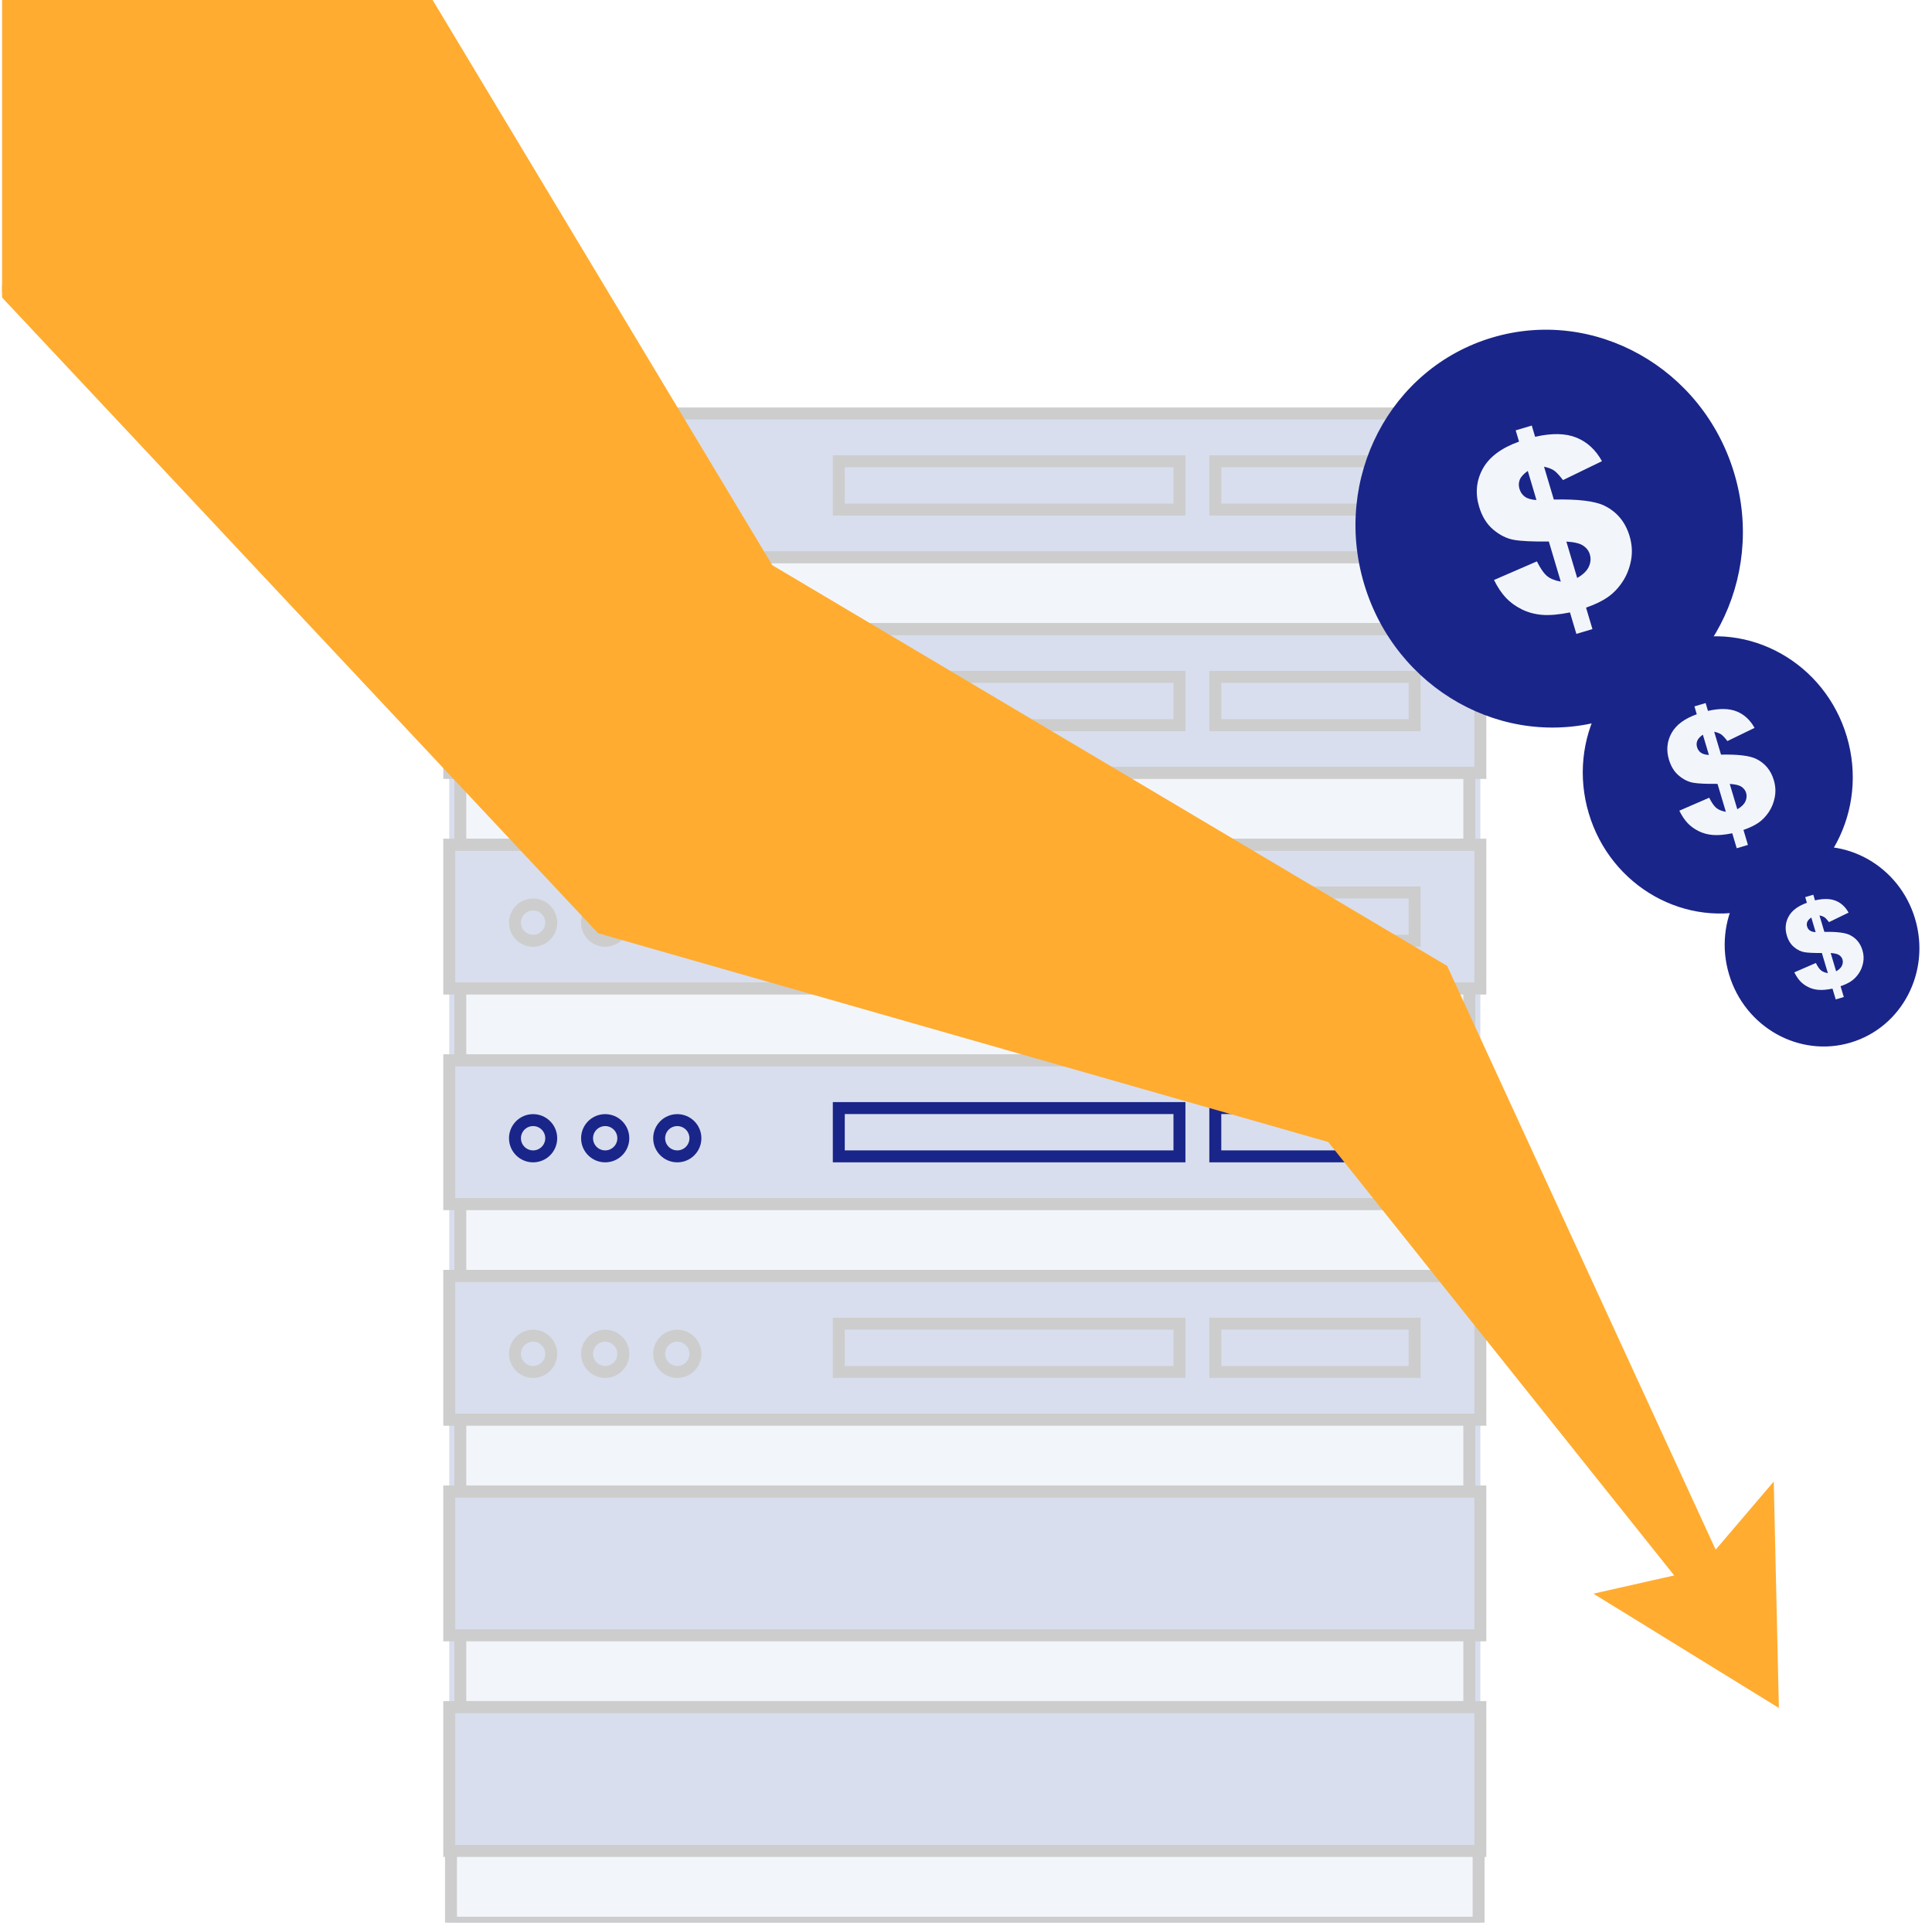
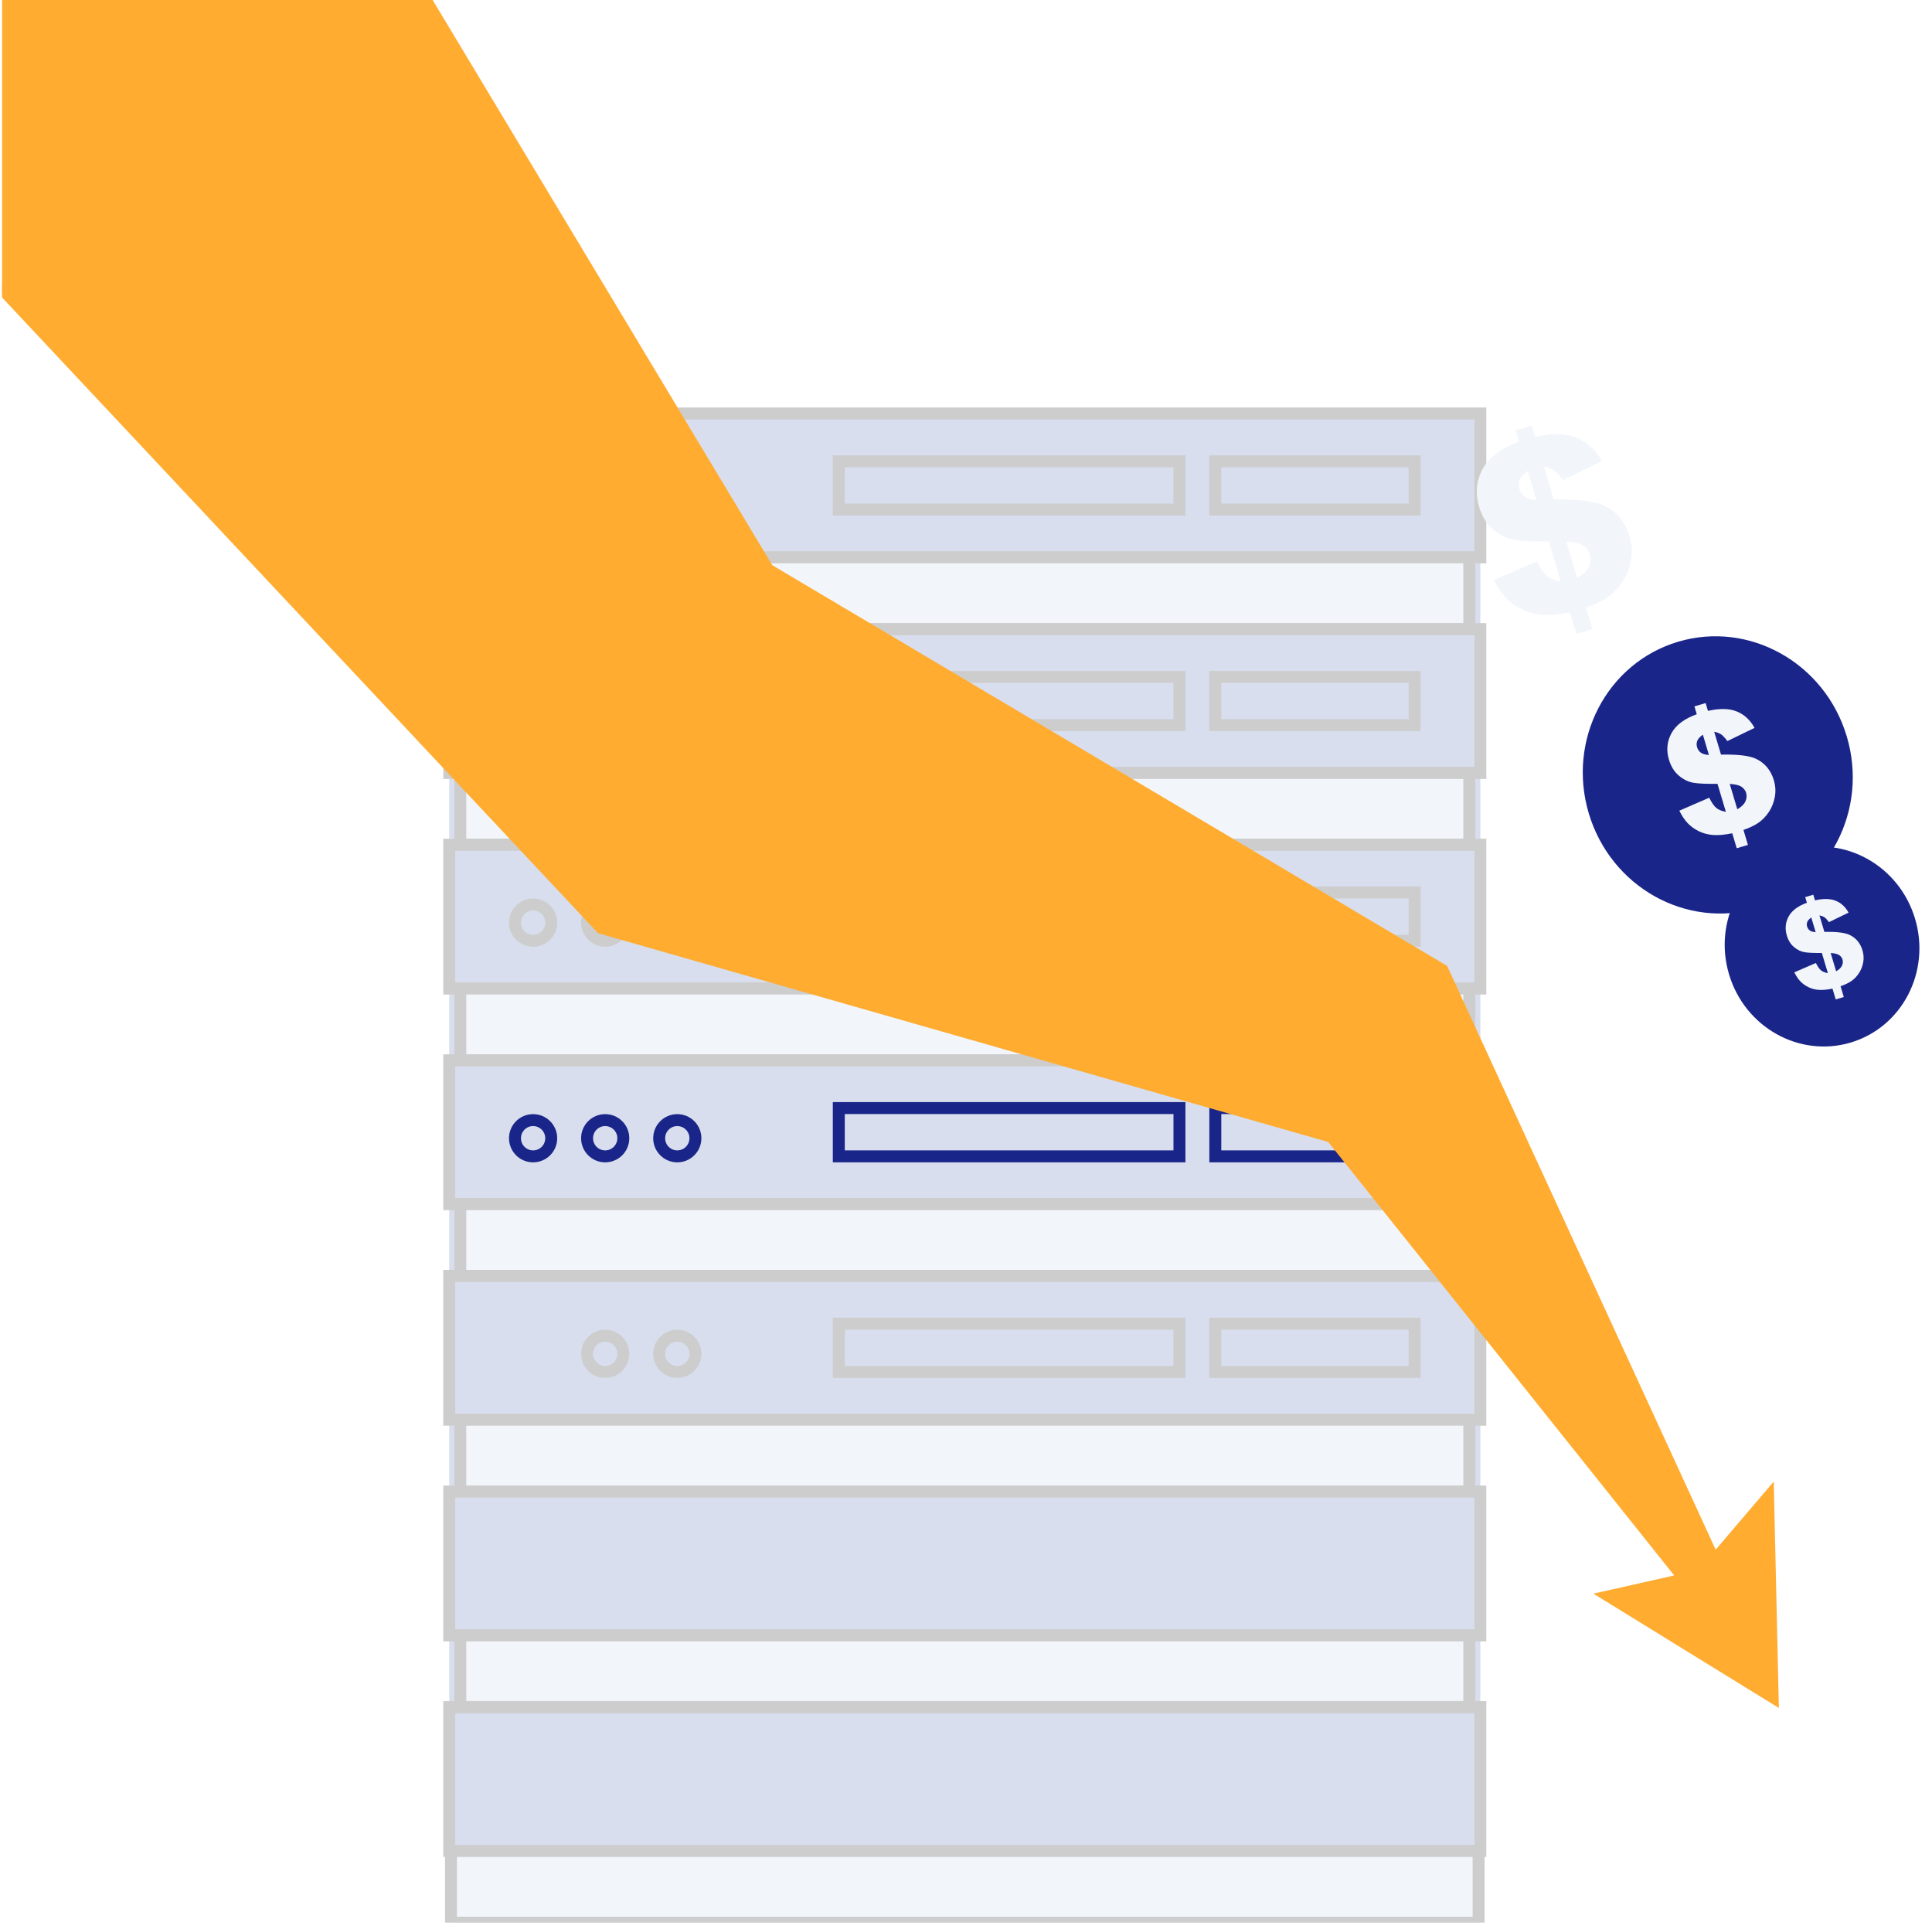
<svg xmlns="http://www.w3.org/2000/svg" width="201" height="200" viewBox="0 0 201 200" fill="none">
  <g clip-path="url(#clip0_1744_14262)">
    <rect width="107.272" height="156.989" transform="translate(46.739 43.011)" fill="#D8DEED" />
    <rect x="46.739" y="43.011" width="107.272" height="14.968" stroke="#CDCDCD" stroke-width="1.243" />
    <path d="M57.348 51.121C57.348 52.162 56.504 53.006 55.462 53.006C54.421 53.006 53.577 52.162 53.577 51.121C53.577 50.08 54.421 49.235 55.462 49.235C56.504 49.235 57.348 50.08 57.348 51.121Z" stroke="#CDCDCD" stroke-width="1.243" />
    <path d="M64.848 51.121C64.848 52.162 64.004 53.006 62.963 53.006C61.921 53.006 61.077 52.162 61.077 51.121C61.077 50.08 61.921 49.235 62.963 49.235C64.004 49.235 64.848 50.08 64.848 51.121Z" stroke="#CDCDCD" stroke-width="1.243" />
    <path d="M72.349 51.121C72.349 52.162 71.504 53.006 70.463 53.006C69.422 53.006 68.578 52.162 68.578 51.121C68.578 50.08 69.422 49.235 70.463 49.235C71.504 49.235 72.349 50.08 72.349 51.121Z" stroke="#CDCDCD" stroke-width="1.243" />
    <rect x="87.266" y="47.983" width="35.441" height="5.023" stroke="#CDCDCD" stroke-width="1.243" />
    <rect x="126.437" y="47.983" width="20.737" height="5.023" stroke="#CDCDCD" stroke-width="1.243" />
    <rect x="47.888" y="57.979" width="104.975" height="7.459" fill="#F2F6FB" />
    <rect x="47.888" y="57.979" width="104.975" height="7.459" stroke="#CDCDCD" stroke-width="1.243" />
    <rect x="46.739" y="65.438" width="107.272" height="14.968" stroke="#CDCDCD" stroke-width="1.243" />
    <path d="M57.348 73.548C57.348 74.59 56.504 75.434 55.462 75.434C54.421 75.434 53.577 74.59 53.577 73.548C53.577 72.507 54.421 71.663 55.462 71.663C56.504 71.663 57.348 72.507 57.348 73.548Z" stroke="#CDCDCD" stroke-width="1.243" />
    <path d="M64.848 73.548C64.848 74.59 64.004 75.434 62.962 75.434C61.921 75.434 61.077 74.59 61.077 73.548C61.077 72.507 61.921 71.663 62.962 71.663C64.004 71.663 64.848 72.507 64.848 73.548Z" stroke="#CDCDCD" stroke-width="1.243" />
-     <path d="M72.349 73.548C72.349 74.59 71.504 75.434 70.463 75.434C69.422 75.434 68.578 74.59 68.578 73.548C68.578 72.507 69.422 71.663 70.463 71.663C71.504 71.663 72.349 72.507 72.349 73.548Z" stroke="#CDCDCD" stroke-width="1.243" />
+     <path d="M72.349 73.548C69.422 75.434 68.578 74.59 68.578 73.548C68.578 72.507 69.422 71.663 70.463 71.663C71.504 71.663 72.349 72.507 72.349 73.548Z" stroke="#CDCDCD" stroke-width="1.243" />
    <rect x="87.266" y="70.41" width="35.441" height="5.023" stroke="#CDCDCD" stroke-width="1.243" />
    <rect x="126.437" y="70.41" width="20.737" height="5.023" stroke="#CDCDCD" stroke-width="1.243" />
    <rect x="47.888" y="80.406" width="104.975" height="7.459" fill="#F2F6FB" />
    <rect x="47.888" y="80.406" width="104.975" height="7.459" stroke="#CDCDCD" stroke-width="1.243" />
    <rect x="46.739" y="87.865" width="107.272" height="14.968" stroke="#CDCDCD" stroke-width="1.243" />
    <path d="M57.348 95.975C57.348 97.017 56.504 97.861 55.462 97.861C54.421 97.861 53.577 97.017 53.577 95.975C53.577 94.934 54.421 94.09 55.462 94.09C56.504 94.09 57.348 94.934 57.348 95.975Z" stroke="#CDCDCD" stroke-width="1.243" />
    <path d="M64.848 95.975C64.848 97.017 64.004 97.861 62.963 97.861C61.921 97.861 61.077 97.017 61.077 95.975C61.077 94.934 61.921 94.09 62.963 94.09C64.004 94.09 64.848 94.934 64.848 95.975Z" stroke="#CDCDCD" stroke-width="1.243" />
    <path d="M72.349 95.975C72.349 97.017 71.504 97.861 70.463 97.861C69.422 97.861 68.578 97.017 68.578 95.975C68.578 94.934 69.422 94.09 70.463 94.09C71.504 94.09 72.349 94.934 72.349 95.975Z" stroke="#CDCDCD" stroke-width="1.243" />
    <rect x="87.266" y="92.837" width="35.441" height="5.023" stroke="#CDCDCD" stroke-width="1.243" />
    <rect x="126.437" y="92.837" width="20.737" height="5.023" stroke="#CDCDCD" stroke-width="1.243" />
    <rect x="47.888" y="102.833" width="104.975" height="7.459" fill="#F2F6FB" />
    <rect x="47.888" y="102.833" width="104.975" height="7.459" stroke="#CDCDCD" stroke-width="1.243" />
    <rect x="46.739" y="110.292" width="107.272" height="14.968" stroke="#CDCDCD" stroke-width="1.243" />
    <path d="M57.348 118.402C57.348 119.443 56.504 120.288 55.462 120.288C54.421 120.288 53.577 119.443 53.577 118.402C53.577 117.361 54.421 116.517 55.462 116.517C56.504 116.517 57.348 117.361 57.348 118.402Z" stroke="#1A2589" stroke-width="1.243" />
    <path d="M64.848 118.402C64.848 119.443 64.004 120.288 62.962 120.288C61.921 120.288 61.077 119.443 61.077 118.402C61.077 117.361 61.921 116.517 62.962 116.517C64.004 116.517 64.848 117.361 64.848 118.402Z" stroke="#1A2589" stroke-width="1.243" />
    <path d="M72.349 118.402C72.349 119.443 71.504 120.288 70.463 120.288C69.422 120.288 68.578 119.443 68.578 118.402C68.578 117.361 69.422 116.517 70.463 116.517C71.504 116.517 72.349 117.361 72.349 118.402Z" stroke="#1A2589" stroke-width="1.243" />
    <rect x="87.266" y="115.264" width="35.441" height="5.023" stroke="#1A2589" stroke-width="1.243" />
    <rect x="126.437" y="115.264" width="20.737" height="5.023" stroke="#1A2589" stroke-width="1.243" />
    <rect x="47.888" y="125.26" width="104.975" height="7.459" fill="#F2F6FB" />
    <rect x="47.888" y="125.26" width="104.975" height="7.459" stroke="#CDCDCD" stroke-width="1.243" />
    <rect x="46.739" y="132.719" width="107.272" height="14.968" stroke="#CDCDCD" stroke-width="1.243" />
-     <path d="M57.348 140.829C57.348 141.87 56.504 142.714 55.462 142.714C54.421 142.714 53.577 141.87 53.577 140.829C53.577 139.788 54.421 138.943 55.462 138.943C56.504 138.943 57.348 139.788 57.348 140.829Z" stroke="#CDCDCD" stroke-width="1.243" />
    <path d="M64.848 140.829C64.848 141.87 64.004 142.714 62.962 142.714C61.921 142.714 61.077 141.87 61.077 140.829C61.077 139.788 61.921 138.943 62.962 138.943C64.004 138.943 64.848 139.788 64.848 140.829Z" stroke="#CDCDCD" stroke-width="1.243" />
    <path d="M72.349 140.829C72.349 141.87 71.504 142.714 70.463 142.714C69.422 142.714 68.578 141.87 68.578 140.829C68.578 139.788 69.422 138.943 70.463 138.943C71.504 138.943 72.349 139.788 72.349 140.829Z" stroke="#CDCDCD" stroke-width="1.243" />
    <rect x="87.266" y="137.691" width="35.441" height="5.023" stroke="#CDCDCD" stroke-width="1.243" />
    <rect x="126.437" y="137.691" width="20.737" height="5.023" stroke="#CDCDCD" stroke-width="1.243" />
    <rect x="47.888" y="147.687" width="104.975" height="7.459" fill="#F2F6FB" />
    <rect x="47.888" y="147.687" width="104.975" height="7.459" stroke="#CDCDCD" stroke-width="1.243" />
    <rect x="46.739" y="155.146" width="107.272" height="14.968" stroke="#CDCDCD" stroke-width="1.243" />
    <rect x="47.888" y="170.114" width="104.975" height="7.459" fill="#F2F6FB" />
    <rect x="47.888" y="170.114" width="104.975" height="7.459" stroke="#CDCDCD" stroke-width="1.243" />
    <rect x="46.739" y="177.573" width="107.272" height="14.968" stroke="#CDCDCD" stroke-width="1.243" />
    <rect x="46.921" y="192.542" width="106.908" height="7.459" fill="#F2F6FB" />
    <rect x="46.921" y="192.542" width="106.908" height="7.459" stroke="#CDCDCD" stroke-width="1.243" />
    <path d="M198.933 95.666C200.531 101.023 197.615 106.603 192.448 108.143C187.281 109.684 181.786 106.612 180.189 101.255C178.592 95.898 181.507 90.318 186.674 88.778C191.841 87.237 197.336 90.309 198.933 95.666Z" fill="#1A2589" stroke="#1A2589" stroke-width="0.64" />
    <path d="M192.321 94.932L190.284 95.921C190.093 95.672 189.938 95.506 189.819 95.423C189.7 95.34 189.524 95.272 189.291 95.221L189.803 96.938C191.066 96.911 191.946 97.018 192.444 97.257C193.105 97.582 193.545 98.113 193.765 98.85C193.894 99.282 193.919 99.706 193.84 100.121C193.761 100.537 193.613 100.909 193.396 101.237C193.178 101.566 192.922 101.833 192.628 102.039C192.335 102.245 191.955 102.428 191.488 102.589L191.823 103.712L190.983 103.963L190.648 102.84C190.068 102.956 189.582 102.999 189.191 102.967C188.799 102.935 188.439 102.836 188.112 102.671C187.784 102.505 187.51 102.303 187.289 102.065C187.067 101.827 186.863 101.52 186.676 101.145L188.918 100.172C189.104 100.544 189.282 100.799 189.451 100.938C189.62 101.078 189.859 101.175 190.168 101.229L189.542 99.132C188.701 99.141 188.094 99.113 187.721 99.047C187.348 98.982 186.989 98.805 186.645 98.517C186.3 98.23 186.051 97.829 185.897 97.314C185.687 96.609 185.75 95.948 186.087 95.332C186.423 94.716 187.056 94.242 187.985 93.909L187.81 93.321L188.65 93.07L188.826 93.658C189.702 93.457 190.422 93.471 190.985 93.7C191.549 93.929 191.994 94.34 192.321 94.932ZM188.442 95.442C188.221 95.598 188.081 95.752 188.022 95.904C187.962 96.055 187.958 96.214 188.007 96.38C188.059 96.555 188.153 96.692 188.29 96.791C188.426 96.891 188.628 96.948 188.896 96.963L188.442 95.442ZM191.026 101.038C191.33 100.866 191.532 100.671 191.632 100.453C191.732 100.236 191.75 100.02 191.687 99.806C191.631 99.62 191.516 99.468 191.341 99.35C191.165 99.231 190.871 99.16 190.459 99.137L191.026 101.038Z" fill="#F2F6FB" />
    <g filter="url(#filter0_d_1744_14262)">
      <path d="M191.654 76.748C193.86 84.148 189.833 91.853 182.699 93.979C175.566 96.106 167.977 91.866 165.771 84.466C163.564 77.066 167.592 69.362 174.725 67.235C181.858 65.108 189.447 69.349 191.654 76.748Z" fill="#1A2589" stroke="#1A2589" />
      <path d="M182.539 75.716L179.715 77.087C179.449 76.742 179.234 76.511 179.07 76.396C178.905 76.281 178.661 76.187 178.339 76.116L179.049 78.497C180.799 78.46 182.019 78.607 182.71 78.94C183.626 79.39 184.237 80.126 184.541 81.148C184.72 81.746 184.755 82.334 184.646 82.911C184.537 83.488 184.331 84.004 184.029 84.459C183.727 84.913 183.373 85.284 182.965 85.57C182.558 85.856 182.031 86.11 181.385 86.332L181.849 87.89L180.684 88.237L180.219 86.68C179.416 86.842 178.742 86.901 178.199 86.856C177.655 86.812 177.157 86.675 176.703 86.446C176.249 86.216 175.869 85.936 175.561 85.606C175.254 85.276 174.971 84.851 174.712 84.33L177.821 82.981C178.079 83.496 178.325 83.85 178.56 84.044C178.794 84.237 179.125 84.372 179.554 84.447L178.686 81.539C177.52 81.552 176.678 81.513 176.161 81.422C175.644 81.331 175.147 81.086 174.668 80.687C174.19 80.288 173.845 79.732 173.632 79.018C173.34 78.04 173.428 77.124 173.895 76.27C174.362 75.416 175.239 74.758 176.527 74.297L176.284 73.481L177.449 73.134L177.692 73.949C178.907 73.671 179.906 73.69 180.687 74.007C181.468 74.325 182.086 74.894 182.539 75.716ZM177.161 76.422C176.855 76.639 176.66 76.853 176.578 77.063C176.496 77.273 176.489 77.493 176.558 77.724C176.63 77.965 176.76 78.155 176.949 78.293C177.138 78.431 177.418 78.511 177.79 78.532L177.161 76.422ZM180.744 84.182C181.165 83.943 181.445 83.672 181.584 83.371C181.723 83.069 181.748 82.77 181.66 82.474C181.583 82.215 181.423 82.004 181.18 81.841C180.937 81.677 180.529 81.579 179.957 81.546L180.744 84.182Z" fill="#F2F6FB" />
    </g>
    <g filter="url(#filter1_d_1744_14262)">
-       <path d="M167.099 74.865C177.734 71.694 183.702 60.225 180.429 49.248C177.156 38.272 165.882 31.944 155.246 35.115C144.611 38.286 138.643 49.755 141.916 60.732C145.189 71.709 156.463 78.037 167.099 74.865Z" fill="#1A2589" />
      <path d="M166.664 47.972L162.611 49.94C162.231 49.444 161.922 49.114 161.686 48.948C161.449 48.783 161.099 48.649 160.637 48.547L161.655 51.963C164.167 51.909 165.918 52.121 166.908 52.598C168.224 53.244 169.1 54.3 169.537 55.766C169.793 56.626 169.843 57.469 169.686 58.297C169.53 59.124 169.235 59.864 168.802 60.517C168.369 61.17 167.86 61.701 167.275 62.111C166.691 62.522 165.935 62.886 165.008 63.206L165.674 65.44L164.001 65.939L163.335 63.705C162.182 63.937 161.216 64.021 160.436 63.958C159.656 63.894 158.941 63.697 158.289 63.368C157.638 63.039 157.092 62.637 156.652 62.164C156.211 61.69 155.805 61.08 155.432 60.332L159.894 58.397C160.264 59.136 160.618 59.645 160.954 59.922C161.29 60.199 161.765 60.392 162.38 60.501L161.136 56.328C159.461 56.346 158.254 56.29 157.512 56.159C156.77 56.029 156.057 55.677 155.37 55.105C154.684 54.533 154.189 53.735 153.883 52.71C153.465 51.307 153.591 49.993 154.26 48.768C154.93 47.542 156.189 46.599 158.037 45.936L157.688 44.766L159.361 44.267L159.71 45.437C161.453 45.038 162.885 45.066 164.006 45.521C165.127 45.976 166.013 46.793 166.664 47.972ZM158.947 48.986C158.507 49.297 158.229 49.604 158.11 49.905C157.992 50.206 157.983 50.522 158.081 50.853C158.185 51.2 158.372 51.472 158.643 51.67C158.914 51.869 159.316 51.983 159.849 52.013L158.947 48.986ZM164.087 60.12C164.692 59.777 165.094 59.389 165.293 58.956C165.493 58.523 165.529 58.094 165.402 57.669C165.292 57.298 165.062 56.996 164.713 56.761C164.365 56.526 163.78 56.384 162.96 56.337L164.087 60.12Z" fill="#F2F6FB" />
    </g>
    <path d="M62.461 96.7L-28.651 -0.467L43.249 -2.097L80.036 59.107L150.223 100.778L178.384 161.99L184.132 155.249L184.622 176.887L166.896 165.964L174.942 164.15L138.436 118.419L62.461 96.7Z" fill="#FFAC30" stroke="#FFAC30" stroke-width="0.858" stroke-linecap="round" />
  </g>
  <defs>
    <filter id="filter0_d_1744_14262" x="153.667" y="59.185" width="50.091" height="50.843" filterUnits="userSpaceOnUse" color-interpolation-filters="sRGB">
      <feGaussianBlur stdDeviation="5.5" />
    </filter>
    <filter id="filter1_d_1744_14262" x="130.019" y="27.297" width="62.307" height="63.387" filterUnits="userSpaceOnUse" color-interpolation-filters="sRGB">
      <feGaussianBlur stdDeviation="5.5" />
    </filter>
    <clipPath id="clip0_1744_14262">
      <rect width="200" height="200" fill="white" transform="translate(0.216)" />
    </clipPath>
  </defs>
</svg>